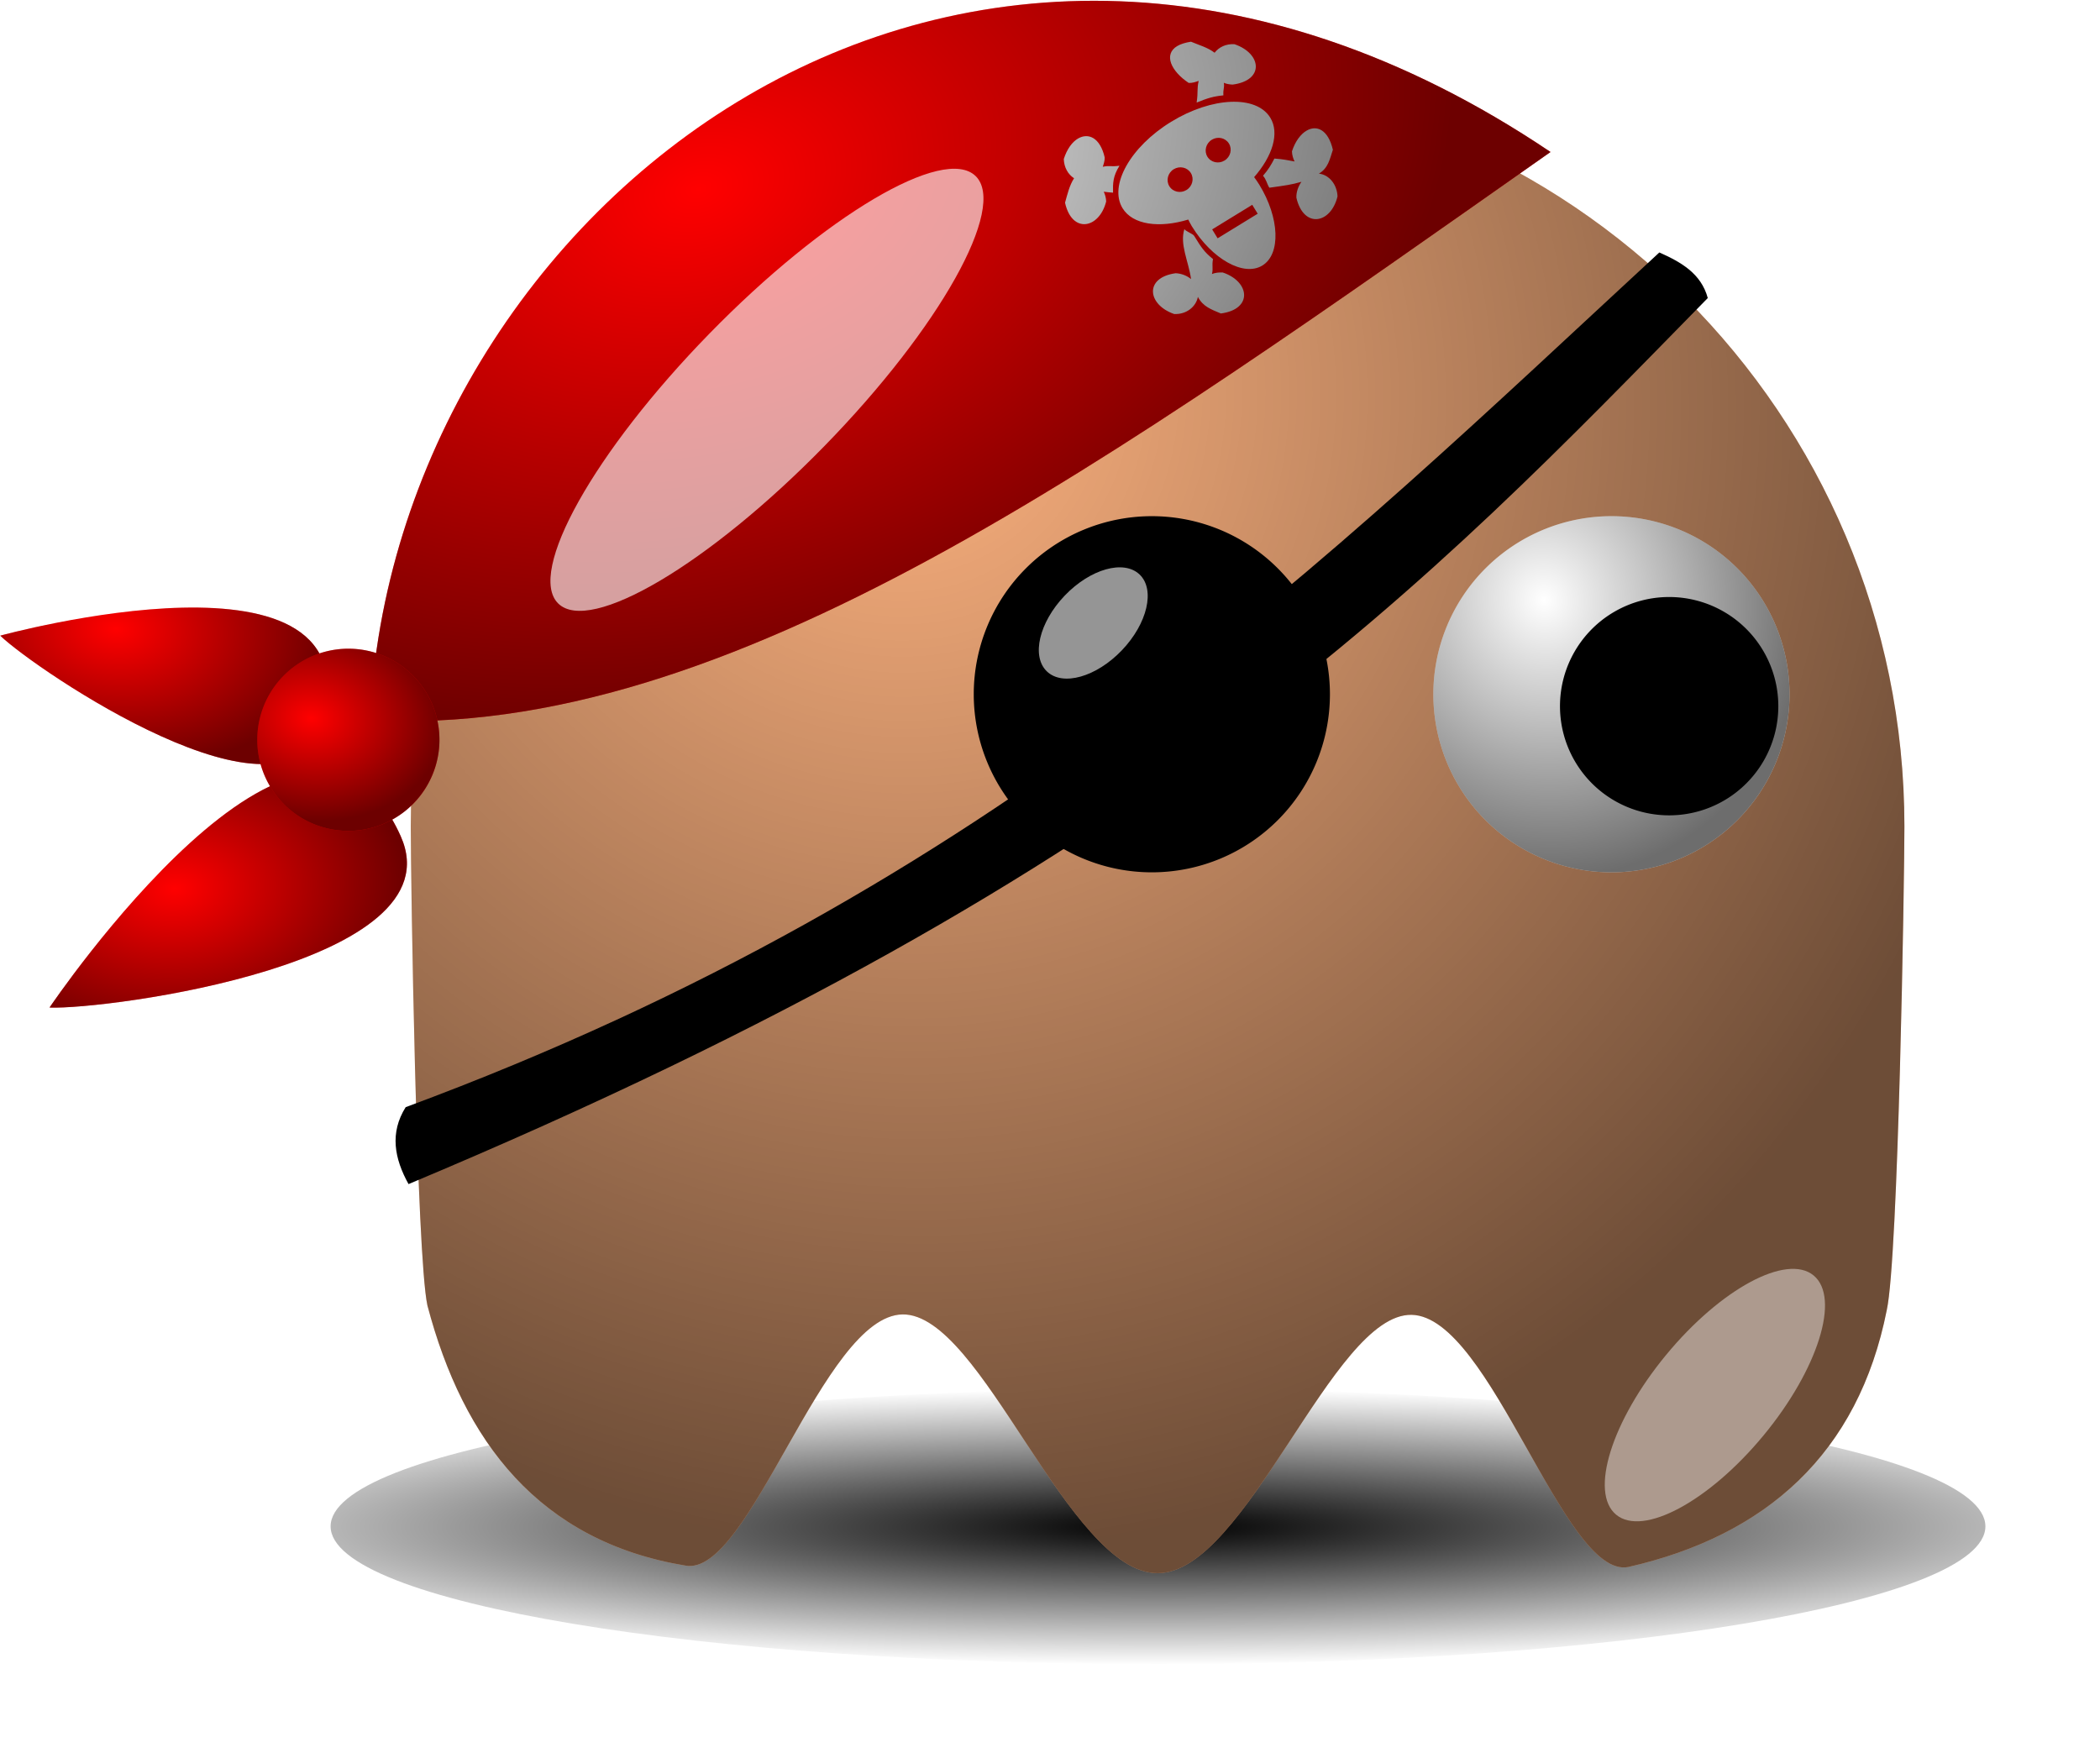
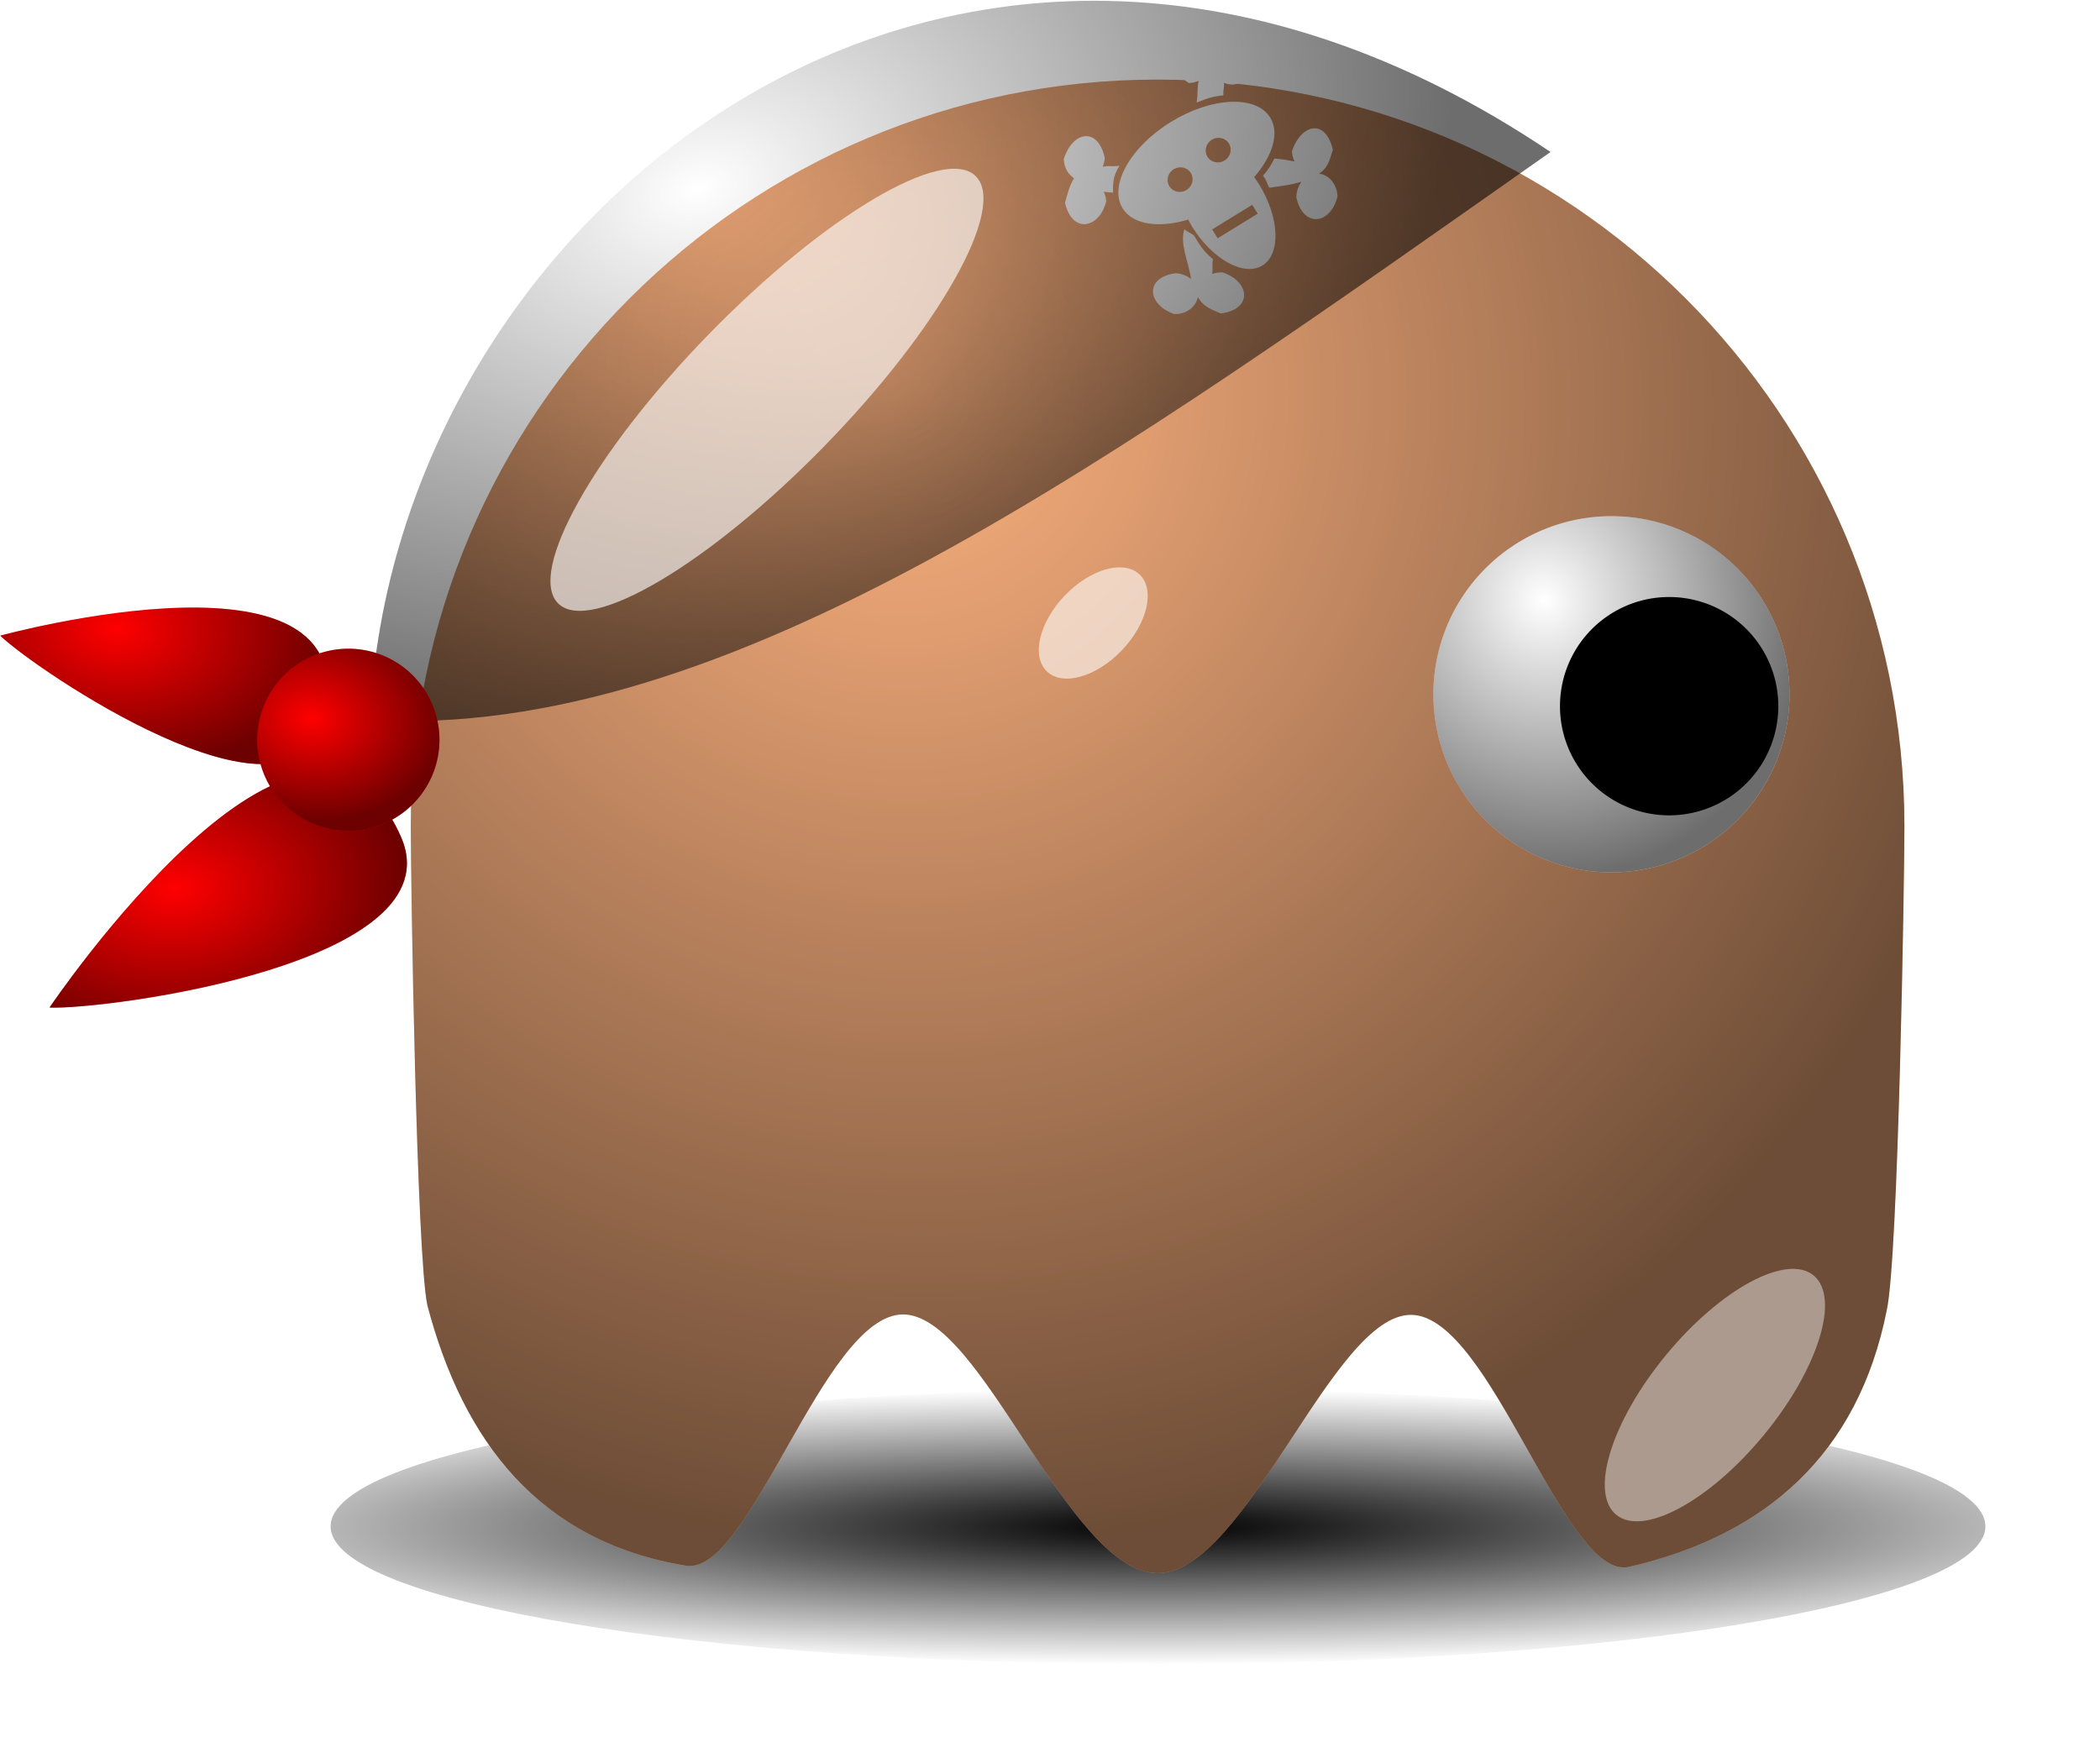
<svg xmlns="http://www.w3.org/2000/svg" xmlns:ns1="http://sodipodi.sourceforge.net/DTD/sodipodi-0.dtd" xmlns:ns2="http://www.inkscape.org/namespaces/inkscape" xmlns:xlink="http://www.w3.org/1999/xlink" viewBox="0 0 130.317 109.084" version="1.1" id="svg74" ns1:docname="pacman-pirata.svg" width="130.317" height="109.084" ns2:export-filename="pacman-pirata.png" ns2:export-xdpi="96" ns2:export-ydpi="96" ns2:version="1.2.1 (9c6d41e410, 2022-07-14)">
  <ns1:namedview id="namedview76" pagecolor="#ffffff" bordercolor="#666666" borderopacity="1.0" ns2:showpageshadow="2" ns2:pageopacity="0.0" ns2:pagecheckerboard="0" ns2:deskcolor="#d1d1d1" showgrid="false" ns2:zoom="4.1015625" ns2:cx="53.881905" ns2:cy="43.398095" ns2:window-width="1366" ns2:window-height="705" ns2:window-x="-8" ns2:window-y="-8" ns2:window-maximized="1" ns2:current-layer="svg74" />
  <defs id="defs30">
    <filter id="l" x="-0.348" y="-0.341" width="1.696" height="1.682">
      <feGaussianBlur stdDeviation="5.465" id="feGaussianBlur2" />
    </filter>
    <filter id="k" x="-0.906" y="-0.369" width="2.811" height="1.738">
      <feGaussianBlur stdDeviation="4.151" id="feGaussianBlur5" />
    </filter>
    <filter id="j" x="-0.07" y="-0.34" width="1.14" height="1.68">
      <feGaussianBlur stdDeviation="3.968" id="feGaussianBlur8" />
    </filter>
    <filter id="i" x="-0.512" y="-0.512" width="2.024" height="2.024">
      <feGaussianBlur stdDeviation=".867" id="feGaussianBlur11" />
    </filter>
    <linearGradient id="a">
      <stop stop-opacity="0" offset="0" id="stop14" />
      <stop stop-opacity=".572" offset="1" id="stop16" />
    </linearGradient>
    <radialGradient id="e" cx="210.89" cy="506.35" r="68" gradientTransform="matrix(1.403,1.6439e-6,-1.4521e-7,0.206,-89.845,403.11)" gradientUnits="userSpaceOnUse">
      <stop offset="0" id="stop19" />
      <stop stop-opacity="0" offset="1" id="stop21" />
    </radialGradient>
    <radialGradient id="d" cx="216.99" cy="497.96" r="65" gradientTransform="matrix(0.716,1.413,-1.354,0.686,735.84,-155.77)" gradientUnits="userSpaceOnUse" xlink:href="#a" />
    <radialGradient id="c" cx="233.5" cy="409.86" r="15.5" gradientTransform="matrix(0.387,1.516,-1.423,0.363,726.51,-93.107)" gradientUnits="userSpaceOnUse" xlink:href="#a" />
    <radialGradient id="b" cx="152.73" cy="291.12" r="4" gradientTransform="matrix(1.453,0.139,-0.107,1.121,-37.887,-56.523)" gradientUnits="userSpaceOnUse" xlink:href="#a" />
    <radialGradient id="h" cx="158.55" cy="441.93" r="15.554" gradientTransform="matrix(1.291,-0.068,0.045,0.859,-101.12,82.935)" gradientUnits="userSpaceOnUse" xlink:href="#a" />
    <radialGradient id="g" cx="153.31" cy="413.86" r="14.248" gradientTransform="matrix(1.295,0.098,-0.064,0.845,-53.704,64.433)" gradientUnits="userSpaceOnUse" xlink:href="#a" />
    <radialGradient id="f" cx="176.38" cy="251.85" r="36.625" gradientTransform="matrix(1.762,-0.49,0.331,1.189,-225.08,177.86)" gradientUnits="userSpaceOnUse" xlink:href="#a" />
  </defs>
  <g transform="matrix(0.713,0,0,0.713,-77.182,-266.97)" id="g72">
    <path transform="matrix(1.059,0,0,0.857,-9.118,72.48)" d="m 274,507.36 c 0,7.728 -30.464,14 -68,14 -37.536,0 -68,-6.272 -68,-14 0,-7.728 30.464,-14 68,-14 37.536,0 68,6.272 68,14 z" fill="url(#e)" filter="url(#j)" id="path32" style="fill:url(#e)" />
    <path transform="translate(-31,-85)" d="m 305,531.36 c 0,4.843 -0.531,37.563 -1.536,42.104 -2.474,12.459 -10.483,19.633 -22.511,22.363 -5.59,1.043 -11.949,-21.824 -18.85,-21.951 -6.901,-0.127 -14.344,22.484 -22.103,22.484 -7.796,0 -15.272,-22.625 -22.2,-22.52 -6.928,0.105 -13.308,22.94 -18.91,21.858 -12.684,-2.105 -19.316,-10.781 -22.443,-22.645 -0.948,-4.415 -1.447,-36.997 -1.447,-41.694 0,-35.88 29.12,-65 65,-65 35.88,0 65,29.12 65,65 z" fill="#ffb380" id="path34" />
    <path transform="translate(-31,-85)" d="m 305,531.36 c 0,4.843 -0.531,37.563 -1.536,42.104 -2.474,12.459 -10.483,19.633 -22.511,22.363 -5.59,1.043 -11.949,-21.824 -18.85,-21.951 -6.901,-0.127 -14.344,22.484 -22.103,22.484 -7.796,0 -15.272,-22.625 -22.2,-22.52 -6.928,0.105 -13.308,22.94 -18.91,21.858 -12.684,-2.105 -19.316,-10.781 -22.443,-22.645 -0.948,-4.415 -1.447,-36.997 -1.447,-41.694 0,-35.88 29.12,-65 65,-65 35.88,0 65,29.12 65,65 z" fill="url(#d)" id="path36" style="fill:url(#d)" />
    <path transform="translate(9,17)" d="m 255,417.86 a 15.5,15.5 0 1 1 -31,0 15.5,15.5 0 1 1 31,0 z" fill="#ffffff" id="path38" />
    <path transform="translate(9,17)" d="m 255,417.86 a 15.5,15.5 0 1 1 -31,0 15.5,15.5 0 1 1 31,0 z" fill="url(#c)" id="path40" style="fill:url(#c)" />
    <path transform="matrix(0.613,0,0,0.613,106.71,179.75)" d="m 255,417.86 a 15.5,15.5 0 1 1 -31,0 15.5,15.5 0 1 1 31,0 z" id="path42" />
-     <path d="m 143.56,470.8 c 51.525,-19.078 80.11,-47.594 109.11,-74.394 1.886,0.841 3.632,1.823 4.216,3.968 -24.381,24.875 -47.515,49.673 -113.08,77.122 -1.236,-2.232 -1.649,-4.464 -0.248,-6.696 z" fill-rule="evenodd" id="path44" />
-     <path transform="translate(-31,17)" d="m 255,417.86 a 15.5,15.5 0 1 1 -31,0 15.5,15.5 0 1 1 31,0 z" id="path46" />
    <path transform="matrix(1.224,1.17,-1.984,2.075,523.87,-400.06)" d="m 203.47,285.8 c 0,1.122 -0.911,2.033 -2.033,2.033 -1.122,0 -2.033,-0.911 -2.033,-2.033 0,-1.122 0.911,-2.033 2.033,-2.033 1.122,0 2.033,0.911 2.033,2.033 z" fill="#ffffff" fill-opacity="0.584" filter="url(#i)" id="path48" />
-     <path d="m 140.45,437.11 c 31.176,1.775 64.735,-22.758 102.75,-49.448 -51.487,-34.672 -100.78,5.224 -102.75,49.448 z" fill="#ff0000" fill-rule="evenodd" id="path50" />
    <path d="m 210.715,378.436 c -1.23,0.735 -0.534,2.198 0.993,3.214 0.31,0.016 0.601,-0.083 0.869,-0.177 -0.17,0.728 -0.034,0.922 -0.177,1.886 0.968,-0.393 1.45,-0.538 2.327,-0.627 -0.034,-0.618 0.105,-0.584 0.041,-1.092 0.239,0.103 0.48,0.141 0.762,0.155 2.804,-0.364 2.528,-2.722 0.154,-3.517 -0.737,-0.038 -1.337,0.25 -1.721,0.745 -0.592,-0.46 -1.364,-0.667 -2.056,-0.961 -0.502,0.078 -0.908,0.206 -1.192,0.376 z m -8.623,8.045 c -0.525,0.299 -0.978,0.924 -1.256,1.793 0.025,0.737 0.368,1.333 0.894,1.674 -0.412,0.645 -0.577,1.396 -0.785,2.126 0.6,2.73 2.98,2.278 3.58,-0.106 -0.011,-0.31 -0.092,-0.59 -0.21,-0.849 0.378,0.055 0.365,0.041 0.807,0.083 -0.015,-0.826 -0.016,-1.418 0.562,-2.345 -0.824,0.112 -0.814,-0.045 -1.455,0.092 0.082,-0.247 0.177,-0.532 0.168,-0.814 -0.405,-1.746 -1.429,-2.153 -2.304,-1.654 z m 8.09,-1.45 c -3.544,2.173 -5.444,5.545 -4.229,7.528 0.882,1.439 3.178,1.752 5.715,0.984 0.103,0.192 0.187,0.378 0.304,0.569 1.768,2.883 4.527,4.425 6.149,3.43 1.622,-0.995 1.498,-4.152 -0.27,-7.035 -0.143,-0.233 -0.294,-0.444 -0.448,-0.658 1.592,-1.821 2.233,-3.824 1.405,-5.174 -1.216,-1.982 -5.083,-1.817 -8.627,0.357 z m 3.537,1.564 c 0.517,-0.317 1.185,-0.169 1.491,0.33 0.306,0.499 0.135,1.162 -0.382,1.479 -0.517,0.317 -1.185,0.169 -1.491,-0.33 -0.306,-0.499 -0.135,-1.162 0.382,-1.479 z m -3.315,2.567 c 0.517,-0.317 1.185,-0.169 1.491,0.33 0.306,0.499 0.135,1.162 -0.382,1.479 -0.517,0.317 -1.185,0.169 -1.491,-0.33 -0.306,-0.499 -0.135,-1.162 0.382,-1.479 z m 11.58,-3.369 c -0.525,0.299 -1.011,0.944 -1.289,1.813 0.012,0.335 0.095,0.607 0.23,0.882 -0.665,-0.116 -0.853,-0.184 -1.757,-0.256 -0.29,0.552 -0.519,0.956 -0.993,1.498 0.291,0.323 0.326,0.677 0.55,1.041 1.389,-0.192 1.942,-0.265 2.796,-0.515 -0.261,0.368 -0.459,0.869 -0.441,1.382 0.621,2.696 2.99,2.31 3.58,-0.106 -0.036,-1.042 -0.731,-1.892 -1.618,-1.986 0.805,-0.49 0.924,-1.202 1.214,-2.078 -0.405,-1.746 -1.397,-2.173 -2.271,-1.674 z m -10.652,8.578 c -0.418,1.34 0.351,2.754 0.582,4.355 -0.344,-0.292 -0.825,-0.487 -1.337,-0.513 -2.773,0.379 -2.459,2.751 -0.134,3.55 1.041,0.054 1.896,-0.614 2.065,-1.489 0.445,0.846 1.134,1.076 1.996,1.443 2.804,-0.364 2.541,-2.774 0.167,-3.569 -0.335,-0.017 -0.656,0.022 -0.941,0.133 0.129,-0.489 -0.022,-0.673 0.091,-1.301 -0.77,-0.627 -1.021,-1.012 -1.638,-2.018 -0.117,-0.191 -0.748,-0.397 -0.851,-0.59 z m 2.418,0.028 3.488,-2.14 0.475,0.775 -3.488,2.14 z" fill="#ffffff" id="path52" />
    <path d="m 140.45,437.11 c 31.176,1.775 64.735,-22.758 102.75,-49.448 -51.487,-34.672 -100.78,5.224 -102.75,49.448 z" fill="url(#f)" fill-rule="evenodd" id="path54" style="fill:url(#f)" />
    <path d="m 108.27,429.76 c 0,0 32.94,-9.055 27.988,7.678 -3.006,10.157 -24.932,-4.72 -27.988,-7.678 z" fill="#ff0000" fill-rule="evenodd" id="path56" />
    <path d="m 108.27,429.76 c 0,0 32.94,-9.055 27.988,7.678 -3.006,10.157 -24.932,-4.72 -27.988,-7.678 z" fill="url(#g)" fill-rule="evenodd" id="path58" style="fill:url(#g)" />
    <path d="m 112.56,462.13 c 0,0 22.376,-33.196 30.564,-14.918 4.97,11.095 -25.634,15.121 -30.564,14.918 z" fill="#ff0000" fill-rule="evenodd" id="path60" />
    <path d="m 112.56,462.13 c 0,0 22.376,-33.196 30.564,-14.918 4.97,11.095 -25.634,15.121 -30.564,14.918 z" fill="url(#h)" fill-rule="evenodd" id="path62" style="fill:url(#h)" />
    <path transform="matrix(1.982,0,0,1.982,-167.65,-139.92)" d="m 158.5,292 a 4,4 0 1 1 -8,0 4,4 0 1 1 8,0 z" fill="#ff0000" id="path64" />
    <path transform="matrix(1.982,0,0,1.982,-167.65,-139.92)" d="m 158.5,292 a 4,4 0 1 1 -8,0 4,4 0 1 1 8,0 z" fill="url(#b)" id="path66" style="fill:url(#b)" />
    <path d="m 180.01,413.25 c -10.026,10.27 -20.406,16.414 -23.171,13.715 -2.765,-2.699 3.128,-13.225 13.153,-23.494 10.025,-10.269 20.406,-16.414 23.171,-13.715 2.765,2.699 -3.128,13.225 -13.153,23.494 z" fill="#ffffff" fill-opacity="0.627" filter="url(#l)" id="path68" />
    <path transform="rotate(39.533,265.349,500.258)" d="m 262,501.86 c 0,7.452 -2.464,13.5 -5.5,13.5 -3.036,0 -5.5,-6.048 -5.5,-13.5 0,-7.452 2.464,-13.5 5.5,-13.5 3.036,0 5.5,6.048 5.5,13.5 z" fill="#ffffff" fill-opacity="0.434" filter="url(#k)" id="path70" />
  </g>
</svg>